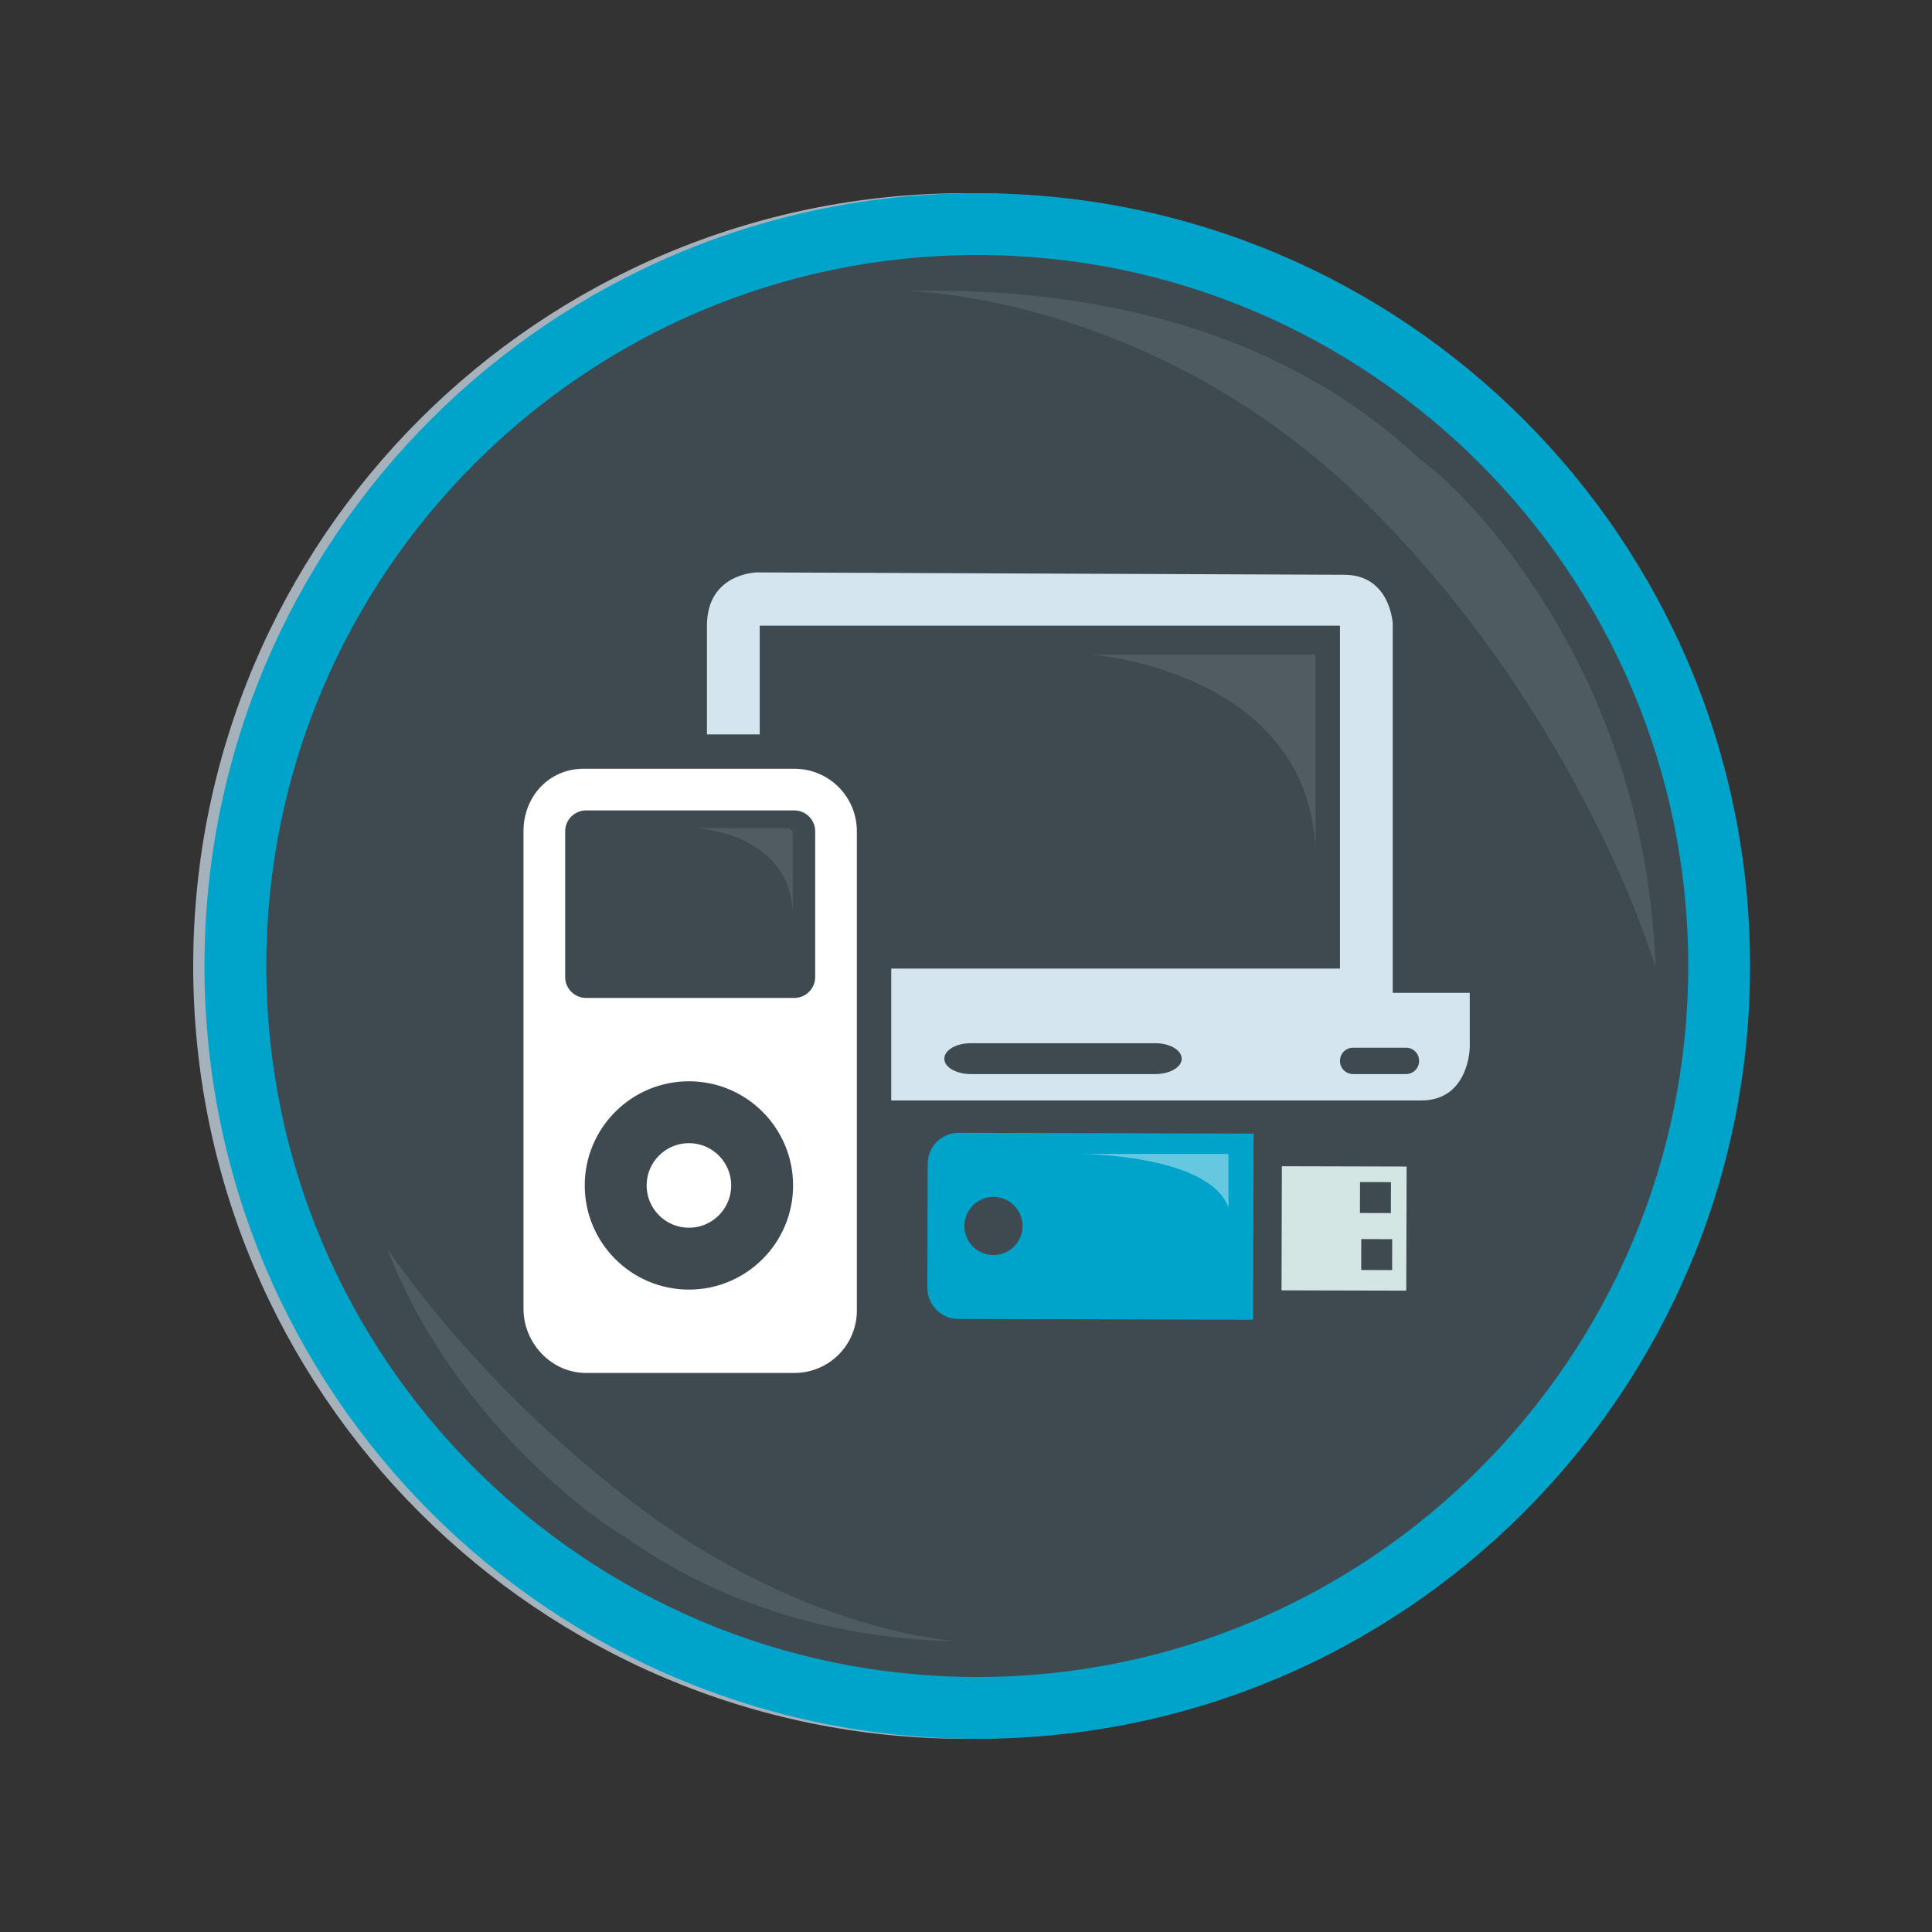
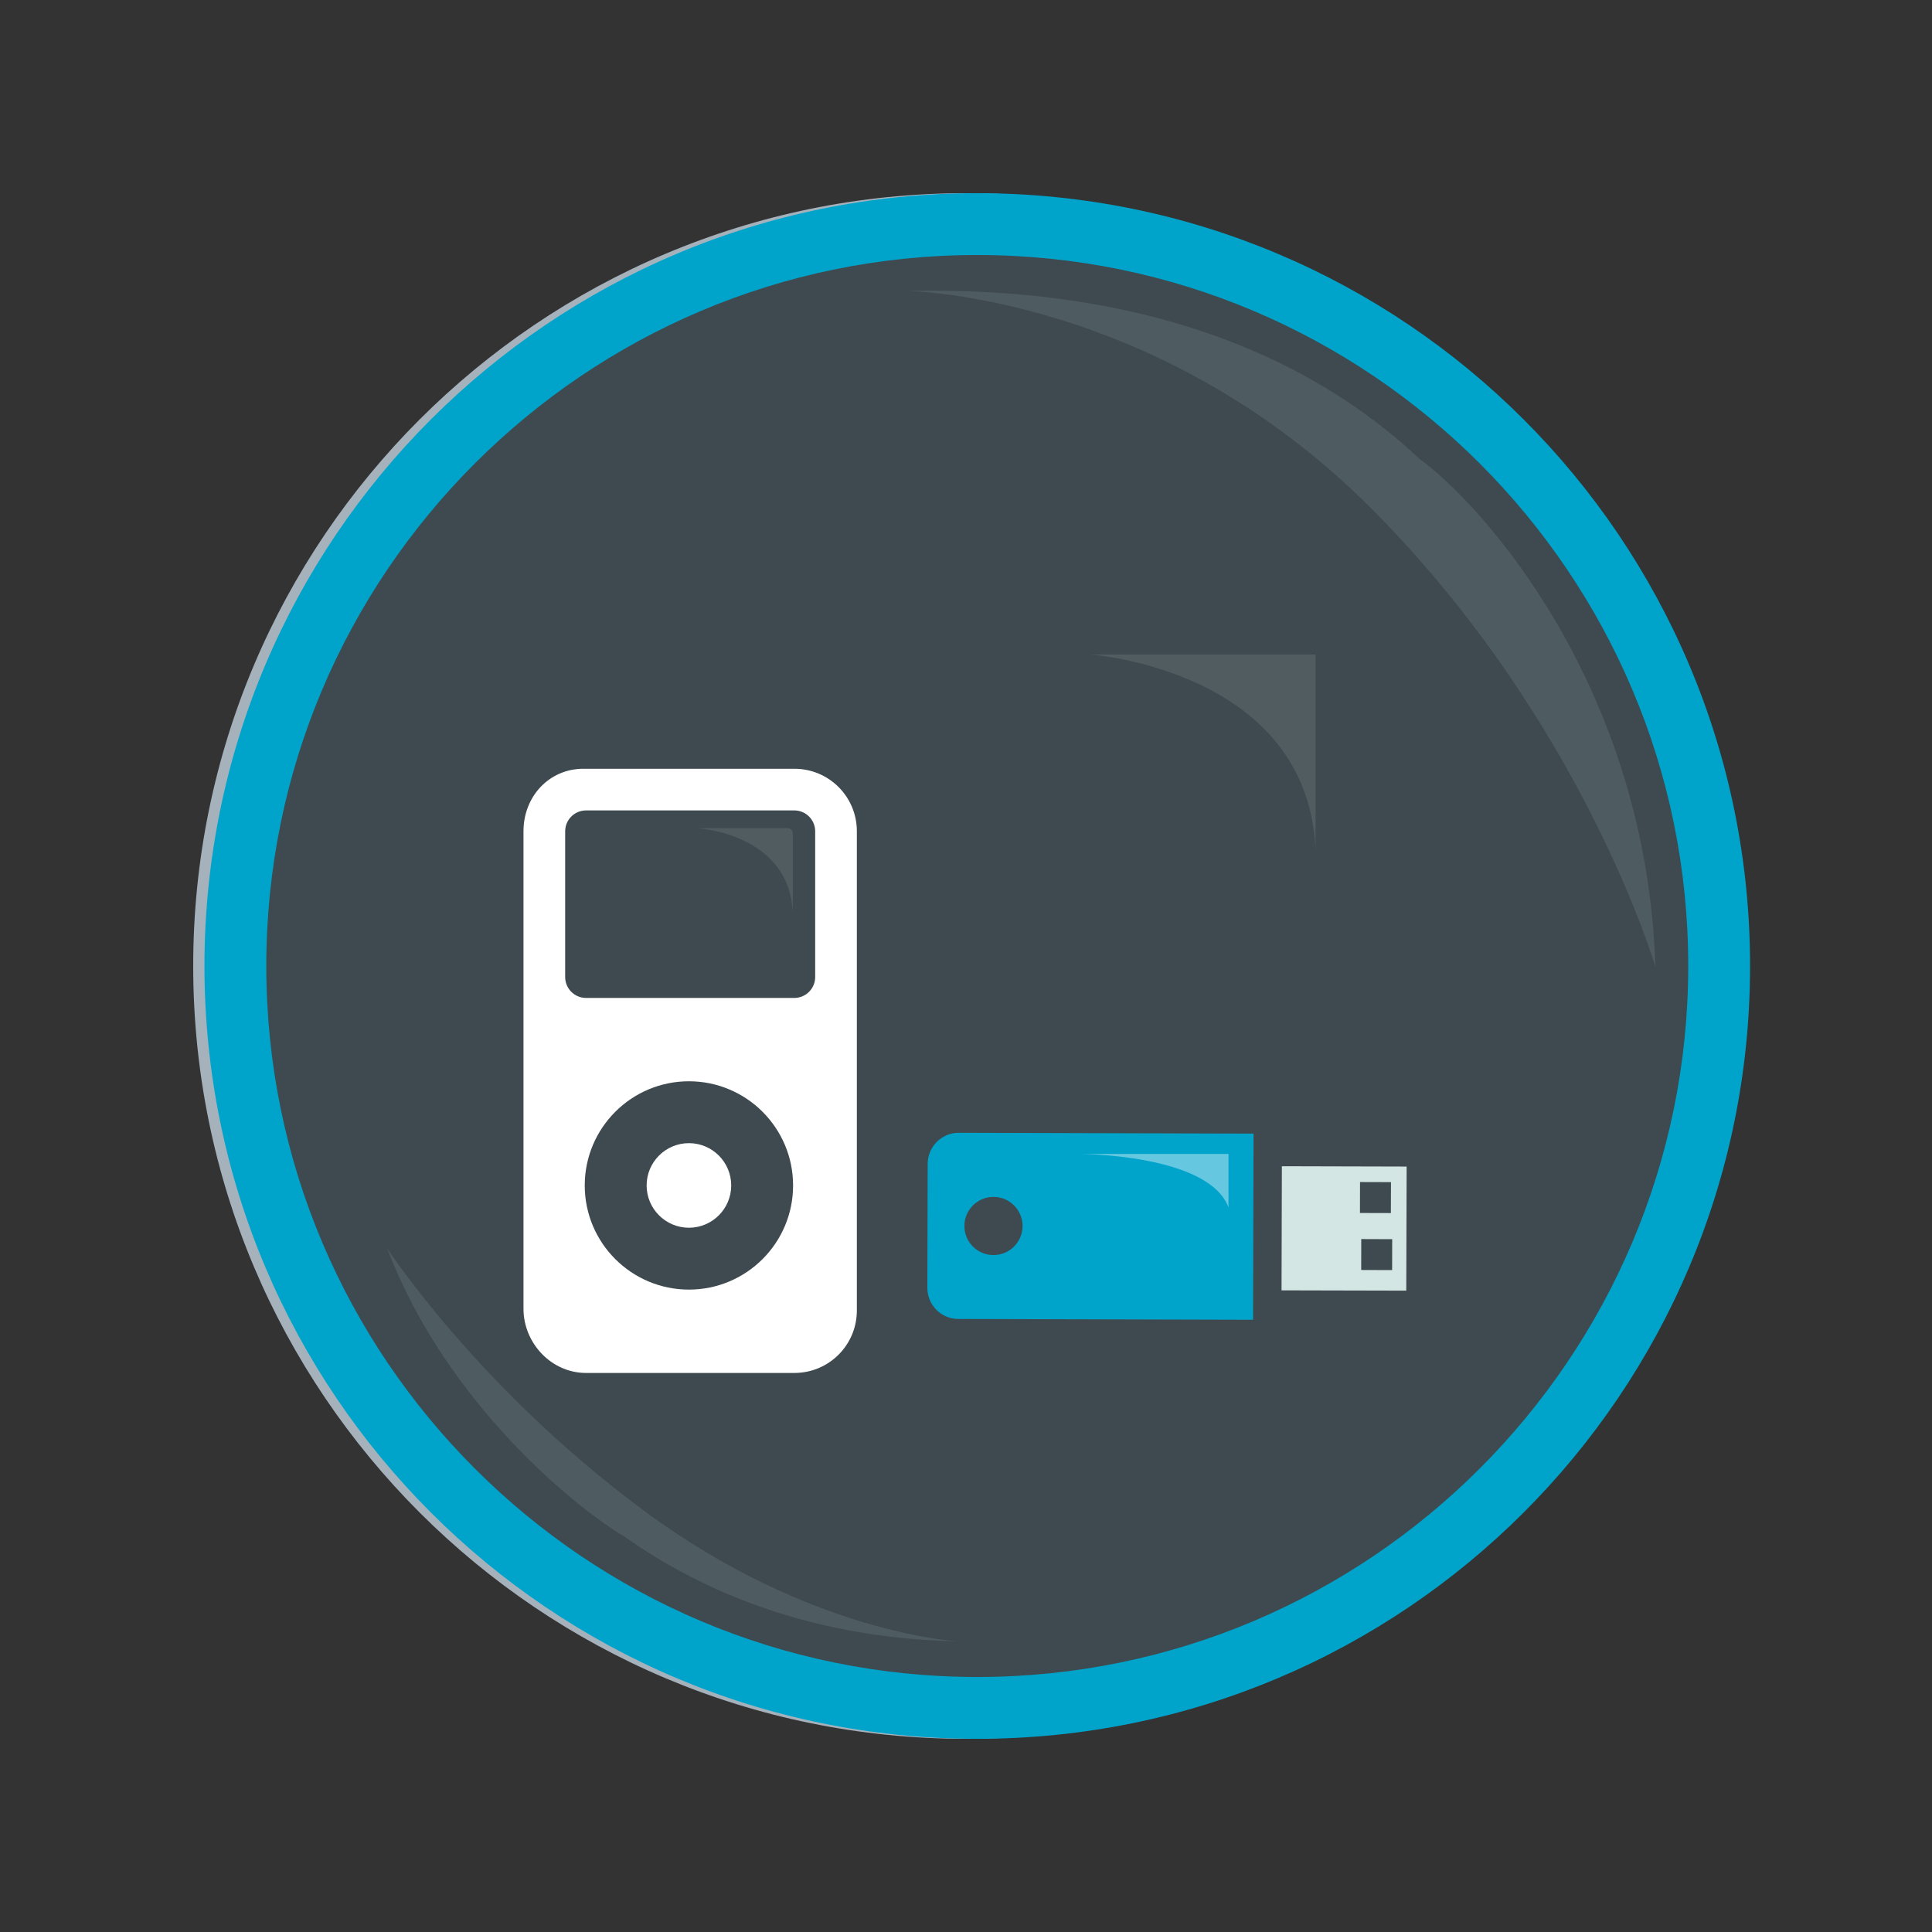
<svg xmlns="http://www.w3.org/2000/svg" version="1.1" x="0px" y="0px" width="250px" height="250px" viewBox="0 0 250 250" enable-background="new 0 0 250 250" xml:space="preserve">
  <rect x="0" y="0" width="250" height="250" fill="#333333" stroke="none" />
  <g id="Two-Color">
    <g>
      <g>
        <path fill="none" stroke="#39C1D5" stroke-width="2" stroke-miterlimit="10" d="M144.734,221.703" />
      </g>
      <g>
        <path fill="none" stroke="#39C1D5" stroke-width="2" stroke-miterlimit="10" d="M92.221,221.703" />
      </g>
      <g>
-         <path fill="#F4FAFC" d="M125,221.002c-52.936,0-96-43.066-96-96.004c0-52.934,43.064-96,96-96c52.934,0,96,43.066,96,96     C221,177.936,177.934,221.002,125,221.002z" />
        <path fill="#A5B1BB" d="M125,32.998c50.729,0,92,41.271,92,92c0,50.73-41.271,92.004-92,92.004c-50.73,0-92-41.273-92-92.004     C33,74.27,74.27,32.998,125,32.998 M125,24.998c-55.229,0-100,44.771-100,100c0,55.229,44.771,100.004,100,100.004     s100-44.775,100-100.004C225,69.77,180.229,24.998,125,24.998L125,24.998z" />
      </g>
      <g>
-         <path fill="none" stroke="#39C1D5" stroke-width="2" stroke-miterlimit="10" d="M179.965,146.018" />
-       </g>
+         </g>
      <g>
-         <path fill="#A5B1BB" d="M98.9,95.803H67.426c-5.164,0-8.959,4.166-8.959,9.33v71.283c0,5.131,4.168,9.58,9.332,9.58H98.9     c5.162,0,9.33-4.168,9.33-9.33v-71.533C108.23,99.969,104.062,95.803,98.9,95.803z M83.162,173.555     c-8.584,0-15.551-6.967-15.551-15.549c0-8.584,6.967-15.551,15.551-15.551c8.586,0,15.549,6.967,15.549,15.551     C98.711,166.588,91.748,173.555,83.162,173.555z M102.01,126.902c0,1.711-1.398,3.111-3.109,3.111H67.799     c-1.709,0-3.111-1.4-3.111-3.111v-21.77c0-1.711,1.402-3.111,3.111-3.111H98.9c1.711,0,3.109,1.4,3.109,3.111V126.902z" />
+         <path fill="#A5B1BB" d="M98.9,95.803H67.426c-5.164,0-8.959,4.166-8.959,9.33v71.283c0,5.131,4.168,9.58,9.332,9.58H98.9     c5.162,0,9.33-4.168,9.33-9.33v-71.533C108.23,99.969,104.062,95.803,98.9,95.803M83.162,173.555     c-8.584,0-15.551-6.967-15.551-15.549c0-8.584,6.967-15.551,15.551-15.551c8.586,0,15.549,6.967,15.549,15.551     C98.711,166.588,91.748,173.555,83.162,173.555z M102.01,126.902c0,1.711-1.398,3.111-3.109,3.111H67.799     c-1.709,0-3.111-1.4-3.111-3.111v-21.77c0-1.711,1.402-3.111,3.111-3.111H98.9c1.711,0,3.109,1.4,3.109,3.111V126.902z" />
        <g>
          <path fill-rule="evenodd" clip-rule="evenodd" fill="#A5B1BB" d="M188.225,129.254V74.131c0,0-0.354-7.283-7.242-7.283      l-87.646-0.355c0,0-7.482,0.08-7.482,7.951v16.23h7.877v-16.23h86.619v51.189h-66.988v19.686h79.117      c7.129,0,7.244-7.875,7.244-7.875v-8.189H188.225z M152.789,141.381h-27.562c-2.164,0-3.938-1.023-3.938-2.285      c0-1.299,1.773-2.322,3.938-2.322h27.562c2.164,0,3.934,1.023,3.934,2.322C156.723,140.357,154.953,141.381,152.789,141.381z       M190.193,141.381h-7.873c-1.105,0-1.971-0.865-1.971-1.967c0-1.105,0.865-1.971,1.971-1.971h7.873      c1.104,0,1.969,0.865,1.969,1.971C192.162,140.516,191.297,141.381,190.193,141.381z" />
        </g>
      </g>
      <g id="USB_Stick_11_">
        <g>
-           <path fill-rule="evenodd" clip-rule="evenodd" fill="#A5B1BB" d="M118.803,154.768l-0.047,18.527      c-0.002,2.557,2.064,4.639,4.617,4.641l44,0.121l0.078-27.787l-44.002-0.123C120.893,150.143,118.81,152.211,118.803,154.768z       M128.635,159.715c2.398,0.006,4.338,1.955,4.332,4.354c-0.008,2.398-1.959,4.34-4.354,4.33      c-2.398-0.004-4.34-1.955-4.328-4.352C124.285,161.648,126.234,159.713,128.635,159.715z M169.656,154.906l-0.049,18.527      l18.619,0.045l0.055-18.523L169.656,154.906z M185.904,171.16l-4.615-0.016l0.012-4.615l4.617,0.016L185.904,171.16z       M185.93,161.898l-4.615-0.014l0.01-4.619l4.621,0.014L185.93,161.898z" />
-         </g>
+           </g>
      </g>
-       <path fill="#A5B1BB" d="M83.162,151.691c-3.484,0-6.314,2.828-6.314,6.316c0,3.479,2.83,6.311,6.314,6.311    c3.484,0,6.312-2.832,6.312-6.311C89.475,154.52,86.646,151.691,83.162,151.691z" />
    </g>
  </g>
  <g id="Full-Color">
    <g>
      <path fill="#3E4A50" d="M126.458,221.002c-52.934,0-96-43.068-96-96.004c0-52.934,43.066-96,96-96c52.936,0,96,43.066,96,96    C222.458,177.934,179.394,221.002,126.458,221.002z" />
      <path fill="#00A4CB" d="M126.458,32.998c50.73,0,92,41.271,92,92c0,50.73-41.27,92.004-92,92.004c-50.729,0-92-41.273-92-92.004    C34.458,74.27,75.729,32.998,126.458,32.998 M126.458,24.998c-55.228,0-100,44.771-100,100c0,55.229,44.772,100.004,100,100.004    c55.229,0,100-44.775,100-100.004C226.458,69.77,181.688,24.998,126.458,24.998L126.458,24.998z" />
      <path opacity="0.1" fill="#E0F1F2" d="M214.212,125.124c-1.158-36.389-22.497-59.934-30.566-65.779    c-10.592-9.943-30.452-22.455-66.31-21.699c0,0,32.338,0.377,59.985,28.023C204.863,93.208,214.212,125.124,214.212,125.124z" />
      <g>
        <path fill="none" stroke="#39C1D5" stroke-width="2" stroke-miterlimit="10" d="M181.423,146.018" />
      </g>
      <g>
        <g>
-           <path fill-rule="evenodd" clip-rule="evenodd" fill="#D4E5F0" d="M180.22,128.474V80.689c0,0-0.308-6.312-6.28-6.312      l-75.975-0.309c0,0-6.485,0.07-6.485,6.893V95.03h6.826V80.961h75.087v44.373h-58.069v17.064h68.583      c6.179,0,6.279-6.827,6.279-6.827v-7.098H180.22z M149.501,138.984h-23.892c-1.878,0-3.414-0.887-3.414-1.98      c0-1.126,1.536-2.013,3.414-2.013h23.892c1.877,0,3.411,0.887,3.411,2.013C152.912,138.098,151.378,138.984,149.501,138.984z       M181.925,138.984h-6.824c-0.96,0-1.708-0.75-1.708-1.704c0-0.958,0.748-1.709,1.708-1.709h6.824      c0.958,0,1.706,0.751,1.706,1.709C183.631,138.234,182.883,138.984,181.925,138.984z" />
-         </g>
+           </g>
        <g id="USB_Stick_5_">
          <g>
            <path fill-rule="evenodd" clip-rule="evenodd" fill="#00A4CB" d="M124.067,146.584c-2.216-0.004-4.02,1.789-4.025,4.005       L120,166.649c-0.002,2.216,1.789,4.021,4.004,4.023l38.14,0.104l0.066-24.086L124.067,146.584z M128.545,162.405       c-2.078-0.004-3.761-1.694-3.752-3.773c0-2.079,1.69-3.757,3.77-3.755c2.078,0.005,3.761,1.694,3.756,3.774       C132.313,160.73,130.621,162.414,128.545,162.405z" />
          </g>
        </g>
        <g>
          <path fill="#FFFFFF" d="M102.789,99.477H75.504c-4.476,0-7.765,3.61-7.765,8.088v61.791c0,4.447,3.613,8.304,8.09,8.304h26.96      c4.475,0,8.088-3.612,8.088-8.088v-62.007C110.877,103.087,107.264,99.477,102.789,99.477z M89.146,166.874      c-7.441,0-13.48-6.038-13.48-13.477c0-7.441,6.039-13.48,13.48-13.48c7.443,0,13.479,6.039,13.479,13.48      C102.625,160.836,96.589,166.874,89.146,166.874z M105.484,126.435c0,1.483-1.214,2.697-2.695,2.697h-26.96      c-1.483,0-2.696-1.214-2.696-2.697v-18.87c0-1.484,1.213-2.697,2.696-2.697h26.96c1.481,0,2.695,1.213,2.695,2.697V126.435z" />
          <path fill="#FFFFFF" d="M89.146,147.923c-3.02,0-5.473,2.451-5.473,5.475c0,3.016,2.453,5.471,5.473,5.471      c3.021,0,5.473-2.455,5.473-5.471C94.618,150.374,92.167,147.923,89.146,147.923z" />
        </g>
        <path fill-rule="evenodd" clip-rule="evenodd" fill="#D4E6E4" d="M165.874,150.91l-0.043,16.061l16.14,0.038l0.047-16.057     L165.874,150.91z M175.987,152.955l4.006,0.012l-0.014,4.004l-4.002-0.011L175.987,152.955z M180.14,164.35l-4.001-0.014     l0.008-4.001l4.003,0.015L180.14,164.35z" />
        <path opacity="0.1" fill-rule="evenodd" clip-rule="evenodd" fill="#FFFFFF" d="M141.104,84.696c0,0,28.264,1.985,29.132,25.449     V84.696H141.104z" />
        <path opacity="0.4" fill-rule="evenodd" clip-rule="evenodd" fill="#FFFFFF" d="M139.641,149.317c0,0,16.759,0,19.326,6.921     v-6.921H139.641z" />
        <path opacity="0.1" fill-rule="evenodd" clip-rule="evenodd" fill="#FFFFFF" d="M90.661,107.173     c-0.355,0-0.356,0.021-0.003,0.046c0,0,11.556,0.81,11.929,10.936v-10.337c0-0.354-0.29-0.646-0.645-0.646H90.661z" />
      </g>
      <path opacity="0.1" fill="#E0F1F2" d="M50.09,161.516c7.696,20.264,24.787,33.85,30.66,37.283    c8.148,5.773,22.242,13.188,43.188,13.588c0,0-19.096-0.949-40.686-16.959C61.744,179.48,50.09,161.516,50.09,161.516z" />
    </g>
  </g>
</svg>